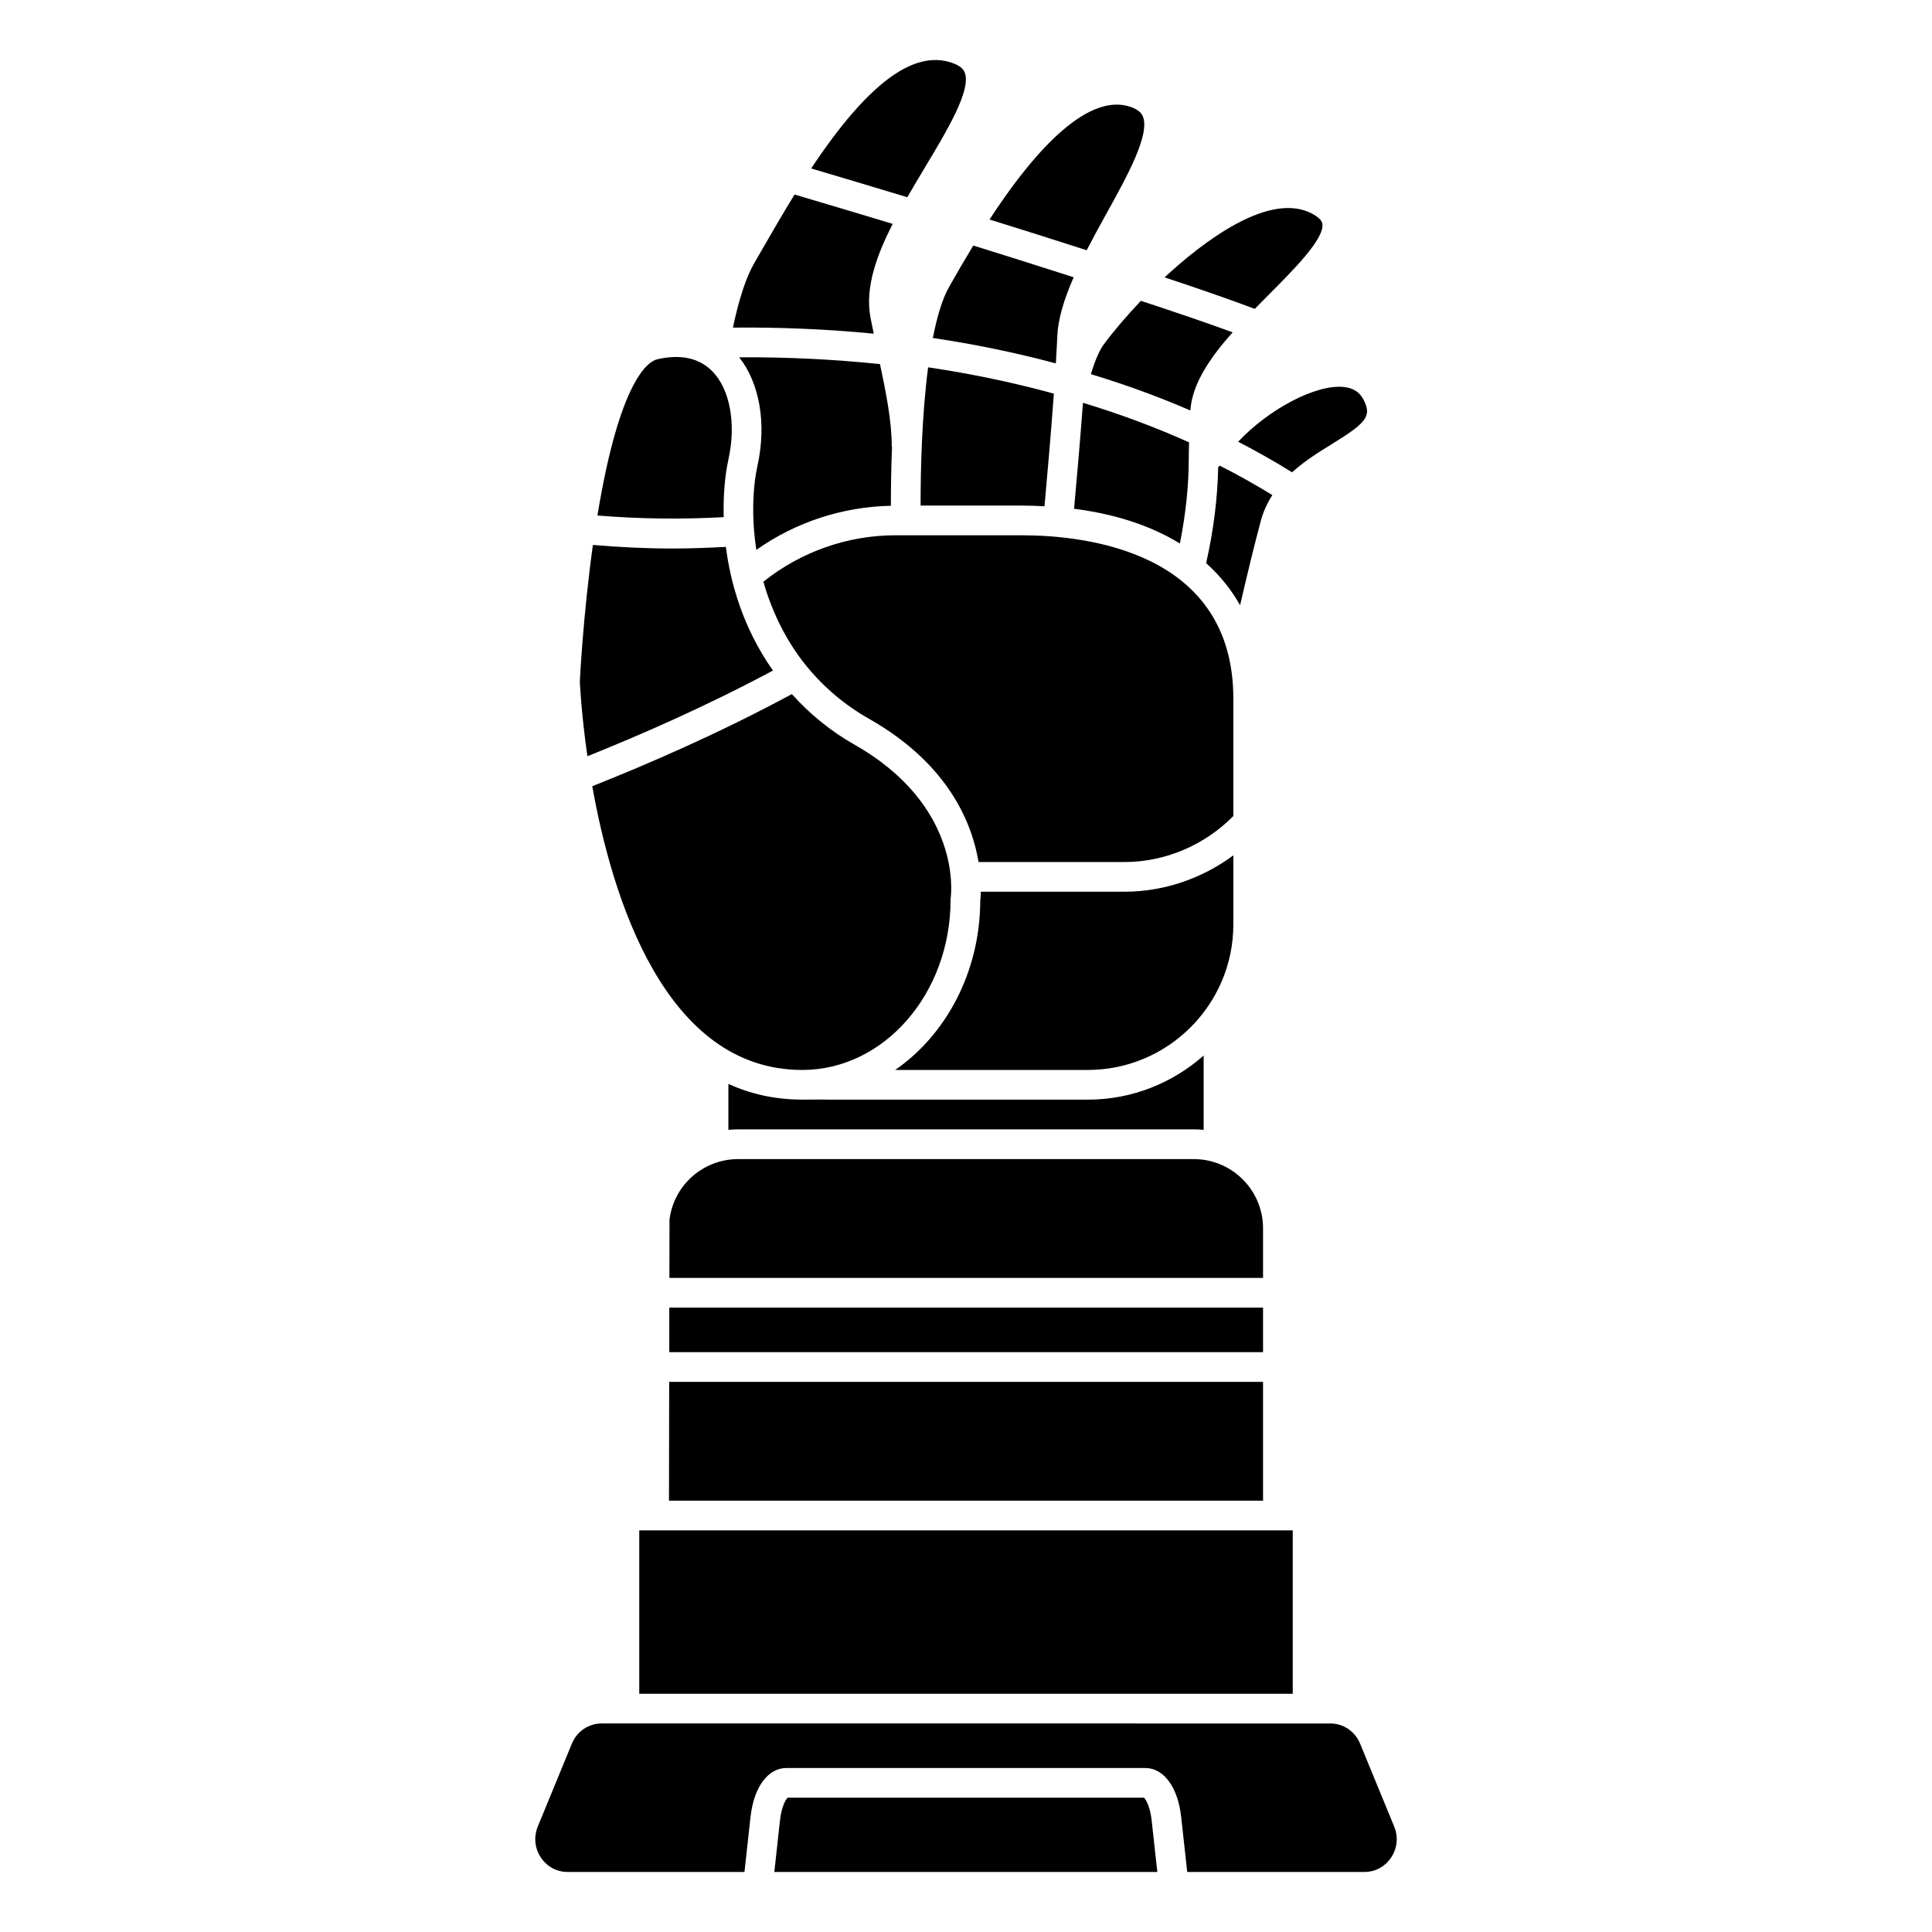
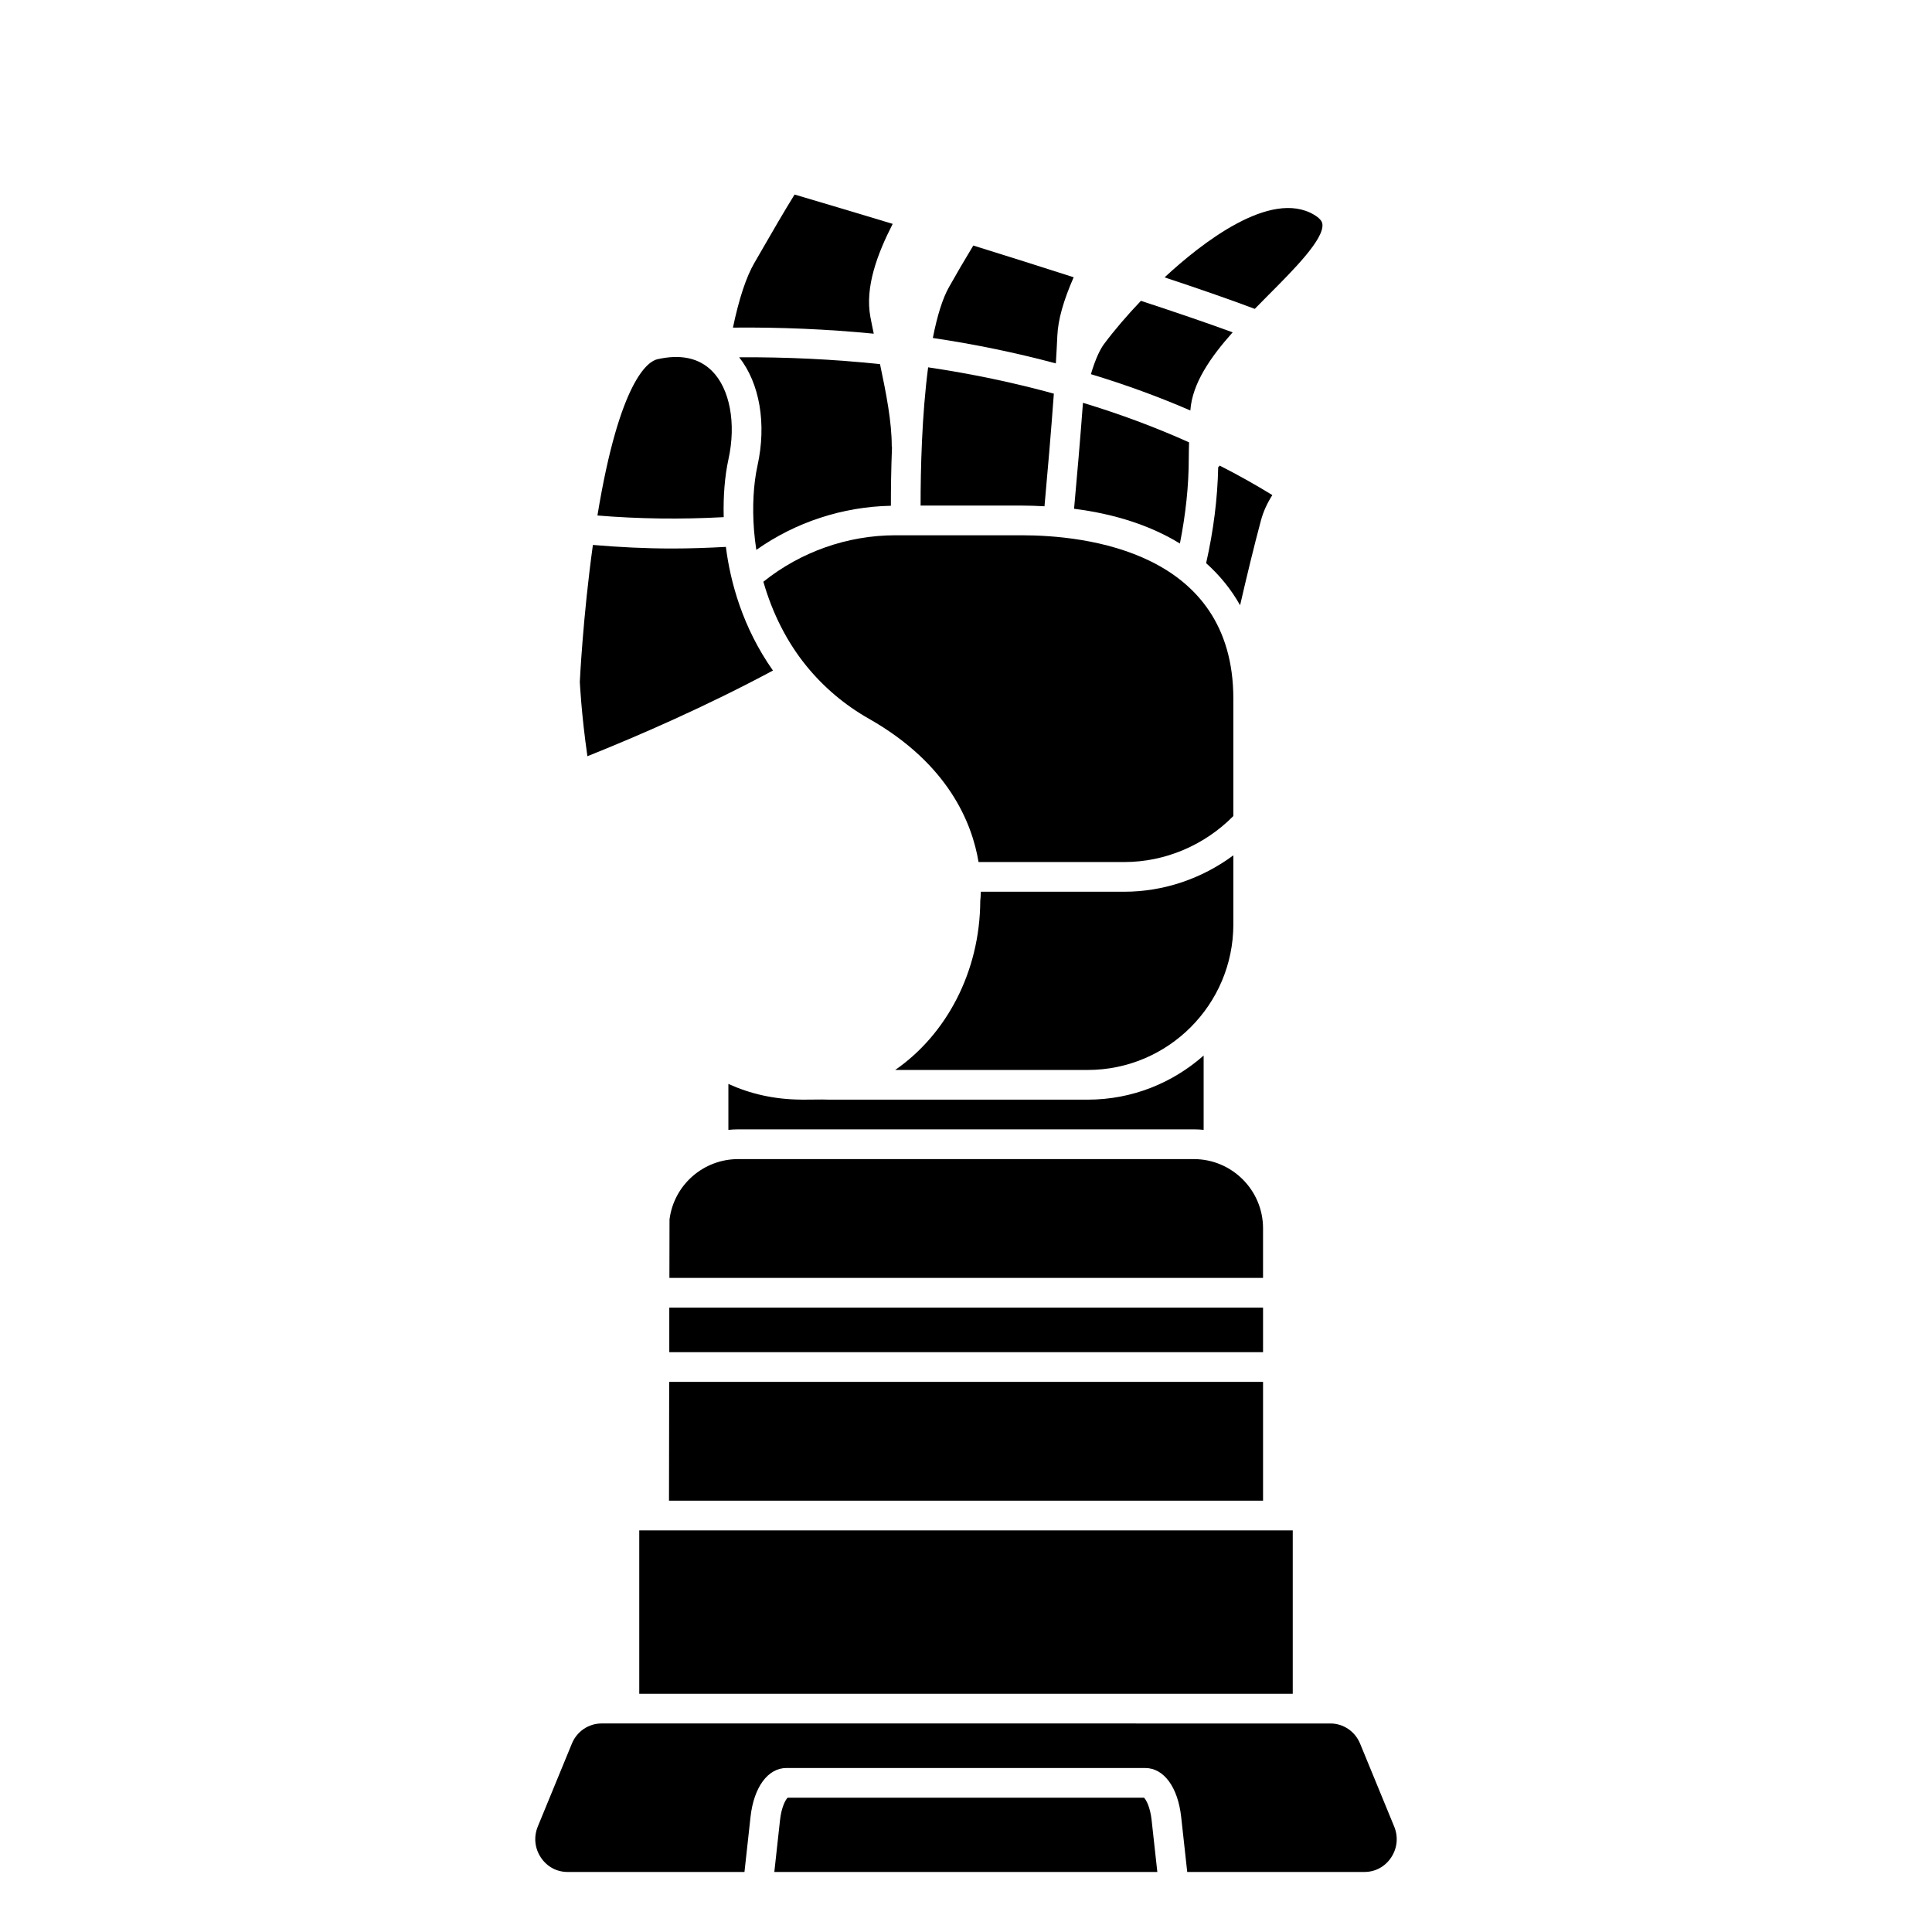
<svg xmlns="http://www.w3.org/2000/svg" fill="#000000" width="800px" height="800px" version="1.1" viewBox="144 144 512 512">
  <g>
    <path d="m321.29 541.7h157.43v-31.488h-157.38z" />
    <path d="m478.72 469.52c0-10.113-8.234-18.348-18.352-18.348h-120.74c-9.246 0-17.031 6.856-18.199 15.988l-0.031 15.5h157.32z" />
    <path d="m361.89 435.38-5.246 0.039h-0.027-0.031-0.176-0.023c-0.02 0-0.035-0.012-0.055-0.012-7.184-0.039-13.582-1.551-19.301-4.156v12.176c0.852-0.082 1.723-0.137 2.602-0.137h120.74c0.883 0 1.746 0.047 2.606 0.133v-19.695c-8.199 7.25-18.934 11.691-30.715 11.691h-68.461c-0.645 0-1.277-0.012-1.914-0.039z" />
    <path d="m436.59 235.16c-0.914 1.223-2.184 3.594-3.488 8 9.113 2.754 17.938 5.977 26.355 9.621 0-0.02 0-0.047 0.004-0.066 0.508-7.117 5.336-14.059 11.203-20.641-6.402-2.348-14.551-5.144-24.312-8.352-3.672 3.859-7.098 7.856-9.762 11.438z" />
    <path d="m467.23 267.39c-0.105 0.172-0.27 0.285-0.398 0.438-0.168 8.215-1.23 16.738-3.195 25.418 3.633 3.246 6.656 6.969 9 11.156 1.707-7.418 3.672-15.59 5.531-22.504 0.645-2.387 1.672-4.594 3.016-6.695-4.5-2.766-9.156-5.379-13.953-7.812z" />
    <path d="m470.85 388.96v-18.289c-8.32 6.18-18.457 9.645-28.906 9.645h-38.012c-0.027 1.133-0.102 1.961-0.152 2.394-0.078 18.965-9.109 35.551-22.547 44.84h51.035c21.273-0.004 38.582-17.312 38.582-38.59z" />
    <path d="m343.82 284.5c0.137 1.754 0.348 3.5 0.613 5.223 10.41-7.348 22.863-11.438 35.664-11.688-0.004-4.367 0.062-9.73 0.289-15.492-0.012-0.105-0.062-0.195-0.062-0.301 0-6.512-1.461-13.918-3.109-21.742-12.309-1.297-24.809-1.891-37.324-1.816 5.418 6.875 7.309 17.582 4.848 28.742-1.07 4.856-1.398 10.918-0.918 17.074z" />
    <path d="m321.37 490.53h157.35v11.809h-157.35z" />
-     <path d="m486.41 269.16c3.324-2.992 7.086-5.348 10.496-7.441 9.336-5.734 10.613-7.477 8.508-11.68-1.074-2.148-2.812-3.262-5.473-3.5-7.414-0.652-19.762 5.953-27.82 14.523 4.914 2.543 9.691 5.234 14.289 8.098z" />
    <path d="m374.27 334.47c21.113 11.973 27.348 27.703 29.055 37.98h38.617c10.832 0 21.266-4.449 28.906-12.188v-31.113c0-39.078-39.234-43.297-56.105-43.297h-30.648-0.043-2.731c-12.723 0-25.113 4.379-35.02 12.309 2.383 8.332 6.258 16.016 11.441 22.371 4.598 5.637 10.156 10.324 16.527 13.938z" />
    <path d="m420.8 278.17c0.777-8.516 1.746-19.688 2.481-29.848-10.676-2.941-21.844-5.273-33.316-6.977-1.664 12.668-2.008 27.047-1.996 36.637h26.781c2.066 0 4.066 0.086 6.051 0.188z" />
    <path d="m374.66 227.99c-1.465-7.922 1.832-16.668 5.914-24.664-10.047-3.035-19.035-5.711-26.004-7.773-3.019 4.894-5.746 9.621-8.184 13.848l-2.441 4.223c-2.191 3.75-4.102 9.543-5.707 17.195 12.488-0.125 24.992 0.41 37.316 1.609-0.297-1.48-0.621-2.953-0.895-4.438z" />
    <path d="m348.84 321.7c-8.023-11.387-11.289-23.414-12.473-32.77-4.785 0.262-9.555 0.43-14.281 0.43-7.098 0-14.078-0.359-20.961-0.945-2.629 18.902-3.457 35.984-3.469 36.289 0.012 0 0.355 8.156 2.012 19.703 13.484-5.391 31.441-13.203 49.172-22.707z" />
    <path d="m335.79 281.05c-0.141-5.508 0.27-10.84 1.258-15.332 2.094-9.504 0.379-18.699-4.375-23.426-3.461-3.438-8.332-4.488-14.492-3.082-2.266 0.516-9.91 5.148-15.855 41.402 10.887 0.902 22.098 1.055 33.465 0.438z" />
-     <path d="m389.09 188.41c5.769-9.582 12.309-20.434 10.605-25.105-0.266-0.734-0.91-1.805-3.445-2.676-10.254-3.5-22.453 5.672-37.277 28.016 7.023 2.078 15.785 4.695 25.473 7.625 1.523-2.637 3.086-5.273 4.644-7.859z" />
    <path d="m513.46 628.02-9.023-21.945c-1.336-3.242-4.426-5.336-7.875-5.336l-193.13-0.004c-3.453 0-6.543 2.094-7.875 5.336l-9.023 21.945c-1.141 2.773-0.844 5.793 0.828 8.281 1.613 2.41 4.184 3.793 7.051 3.793h46.879l1.605-14.594c0.867-7.871 4.602-12.957 9.516-12.957l95.094 0.004c4.918 0 8.652 5.086 9.516 12.957l1.605 14.59h46.961c2.867 0 5.438-1.387 7.051-3.793 1.668-2.488 1.965-5.504 0.824-8.277z" />
    <path d="m447.17 620.41h-94.43c-0.562 0.527-1.645 2.469-2.027 5.949l-1.508 13.73h101.5l-1.512-13.734c-0.379-3.477-1.461-5.418-2.023-5.945z" />
    <path d="m480.19 222.14c6.578-6.59 14.762-14.793 14.258-18.758-0.043-0.312-0.16-1.258-2.219-2.477-11.566-6.836-29.898 7.602-39.602 16.602 9.766 3.238 17.777 6.039 23.902 8.348 1.219-1.238 2.438-2.488 3.66-3.715z" />
-     <path d="m356.58 427.55h0.062c21.652-0.02 39.266-20.238 39.266-45.09 0-0.191 0.016-0.387 0.043-0.574 0.129-0.969 2.988-24.387-25.555-40.574-6.262-3.555-11.789-8.078-16.555-13.371-19.191 10.387-38.73 18.801-52.883 24.414 5.246 29.477 19.254 75.164 55.621 75.195z" />
    <path d="m313.41 549.57h173.18v43.297h-173.18z" />
-     <path d="m437.05 200.91c5.488-9.887 11.707-21.09 9.863-25.953-0.277-0.727-0.906-1.781-3.215-2.602-9.617-3.391-22.516 6.906-37.461 29.816 8.578 2.668 17.254 5.41 25.746 8.148 1.637-3.16 3.356-6.324 5.066-9.41z" />
    <path d="m391.21 233.57c11.203 1.664 22.121 3.926 32.598 6.738 0.156-2.582 0.301-5.07 0.395-7.277 0.184-4.324 1.629-9.383 4.332-15.551-8.793-2.828-17.773-5.668-26.602-8.41-2.356 3.879-4.512 7.59-6.434 11.004-1.703 3.008-3.129 7.59-4.289 13.496z" />
    <path d="m428.64 278.83c11.031 1.402 20.445 4.539 28.047 9.211 1.527-7.723 2.348-15.289 2.348-22.547 0-1.469 0.047-2.859 0.078-4.269-8.918-4.008-18.348-7.516-28.117-10.48-0.723 9.691-1.625 20.062-2.356 28.086z" />
  </g>
</svg>